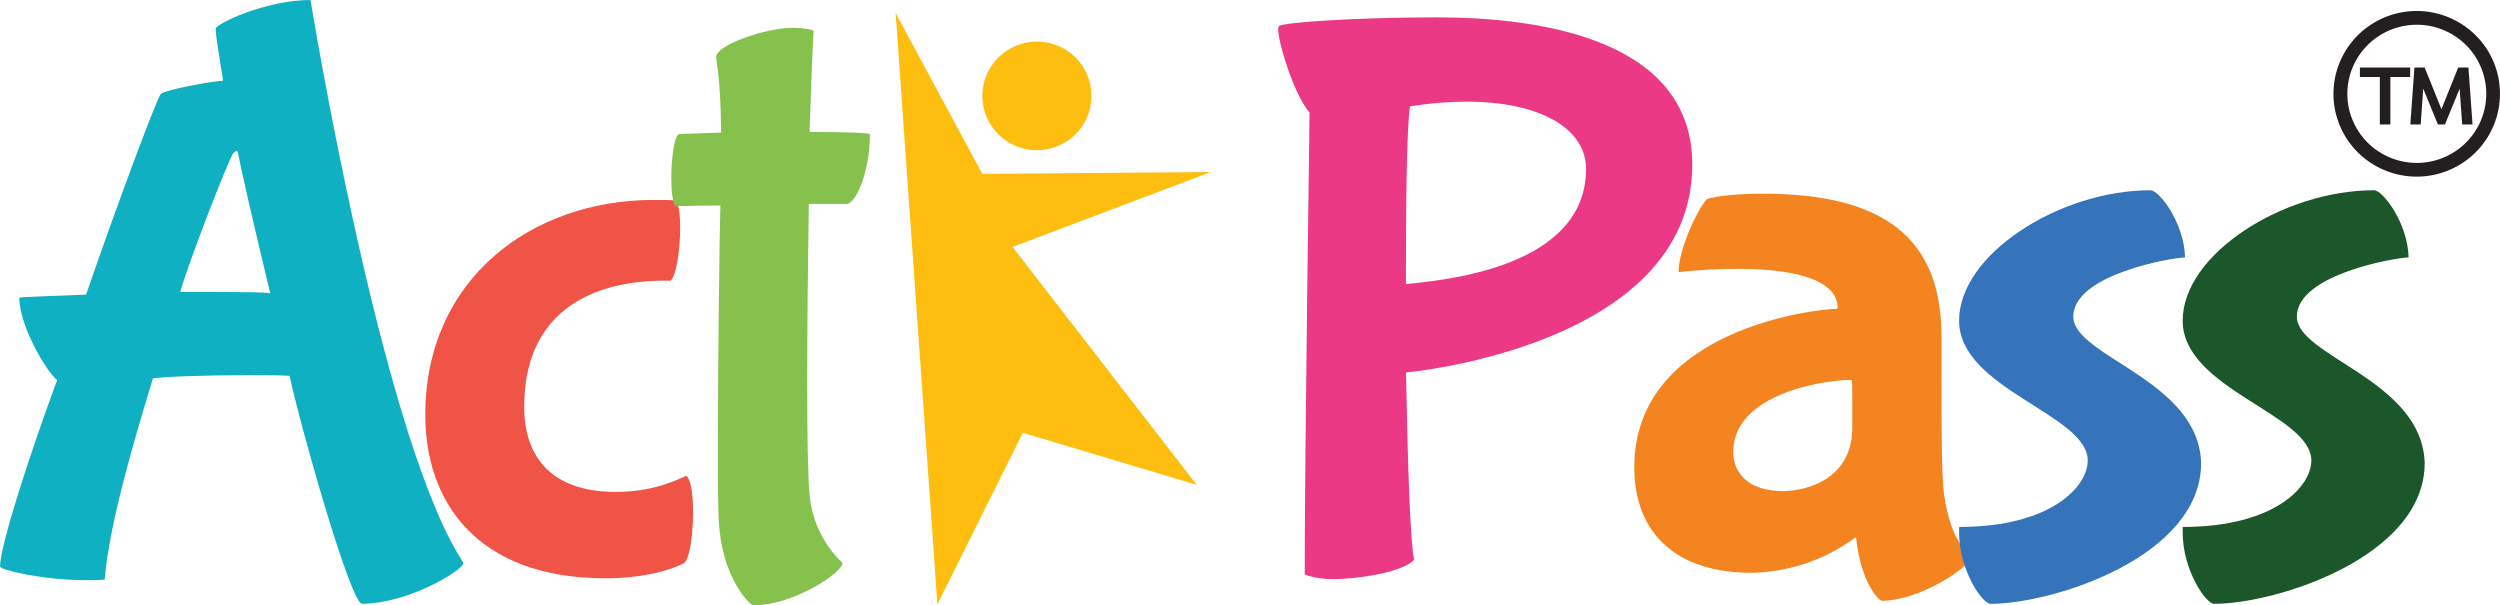
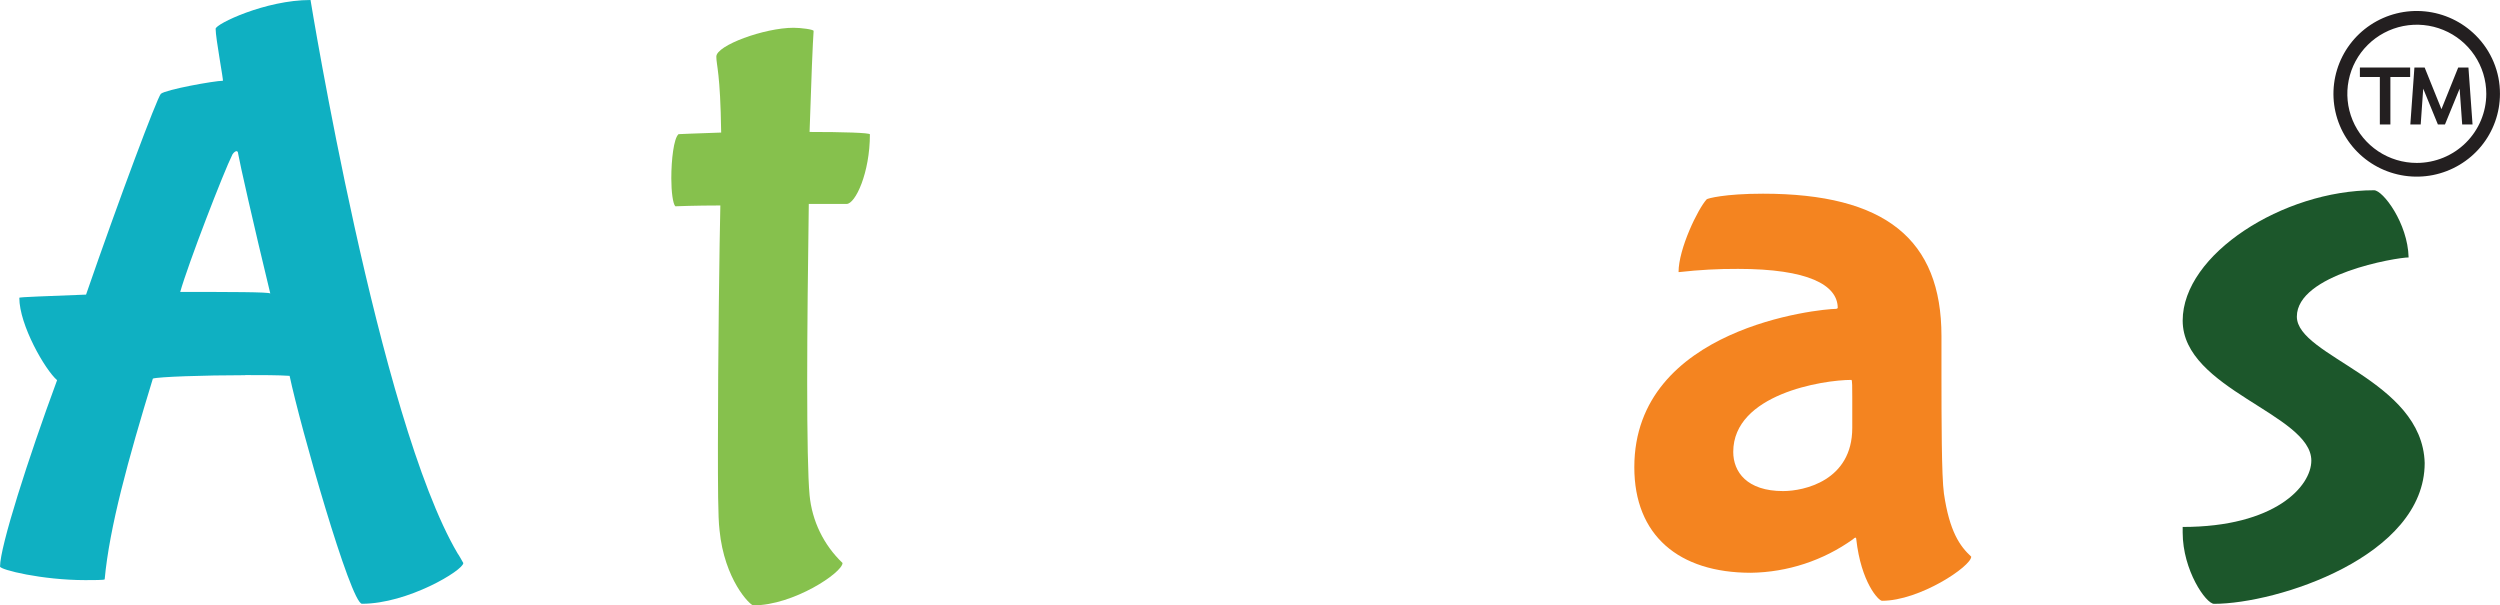
<svg xmlns="http://www.w3.org/2000/svg" width="128" height="31" viewBox="0 0 128 31" fill="none">
  <path fill-rule="evenodd" clip-rule="evenodd" d="M12.11 7.739C12.068 7.739 11.986 7.779 11.903 7.903C11.451 8.803 9.632 13.513 9.227 14.947C11.739 14.947 13.797 14.947 13.839 15.028C12.966 11.425 12.267 8.313 12.192 7.863C12.192 7.863 12.192 7.739 12.11 7.739ZM12.562 19.21C10.466 19.21 8.075 19.293 7.827 19.384C6.552 23.555 5.605 26.999 5.359 29.662C5.359 29.702 4.74 29.702 4.37 29.702C2.147 29.702 0.002 29.17 0.002 29.007C0.002 27.983 1.442 23.478 2.923 19.465C2.306 18.932 0.989 16.639 0.989 15.247C0.989 15.205 2.43 15.165 4.406 15.084C6.134 10.087 8.028 5.051 8.234 4.805C8.479 4.586 10.991 4.135 11.411 4.135C11.453 4.135 11.04 1.966 11.04 1.474C11.04 1.229 13.593 0 15.899 0C15.899 0 19.393 21.499 23.431 28.337C23.473 28.377 23.721 28.828 23.721 28.828C23.721 29.198 20.88 30.913 18.534 30.913C17.957 30.913 15.363 21.782 14.828 19.243C14.243 19.204 13.42 19.204 12.555 19.204L12.562 19.21Z" fill="#0FB0C2" />
-   <path fill-rule="evenodd" clip-rule="evenodd" d="M21.774 21.252C21.774 14.25 27.252 10.237 33.466 10.237C34.207 10.237 34.413 10.237 34.577 10.278C34.752 10.402 34.825 10.974 34.825 11.669C34.825 12.774 34.619 14.166 34.331 14.371H34.043C32.479 14.371 26.839 14.576 26.839 20.842C26.839 23.176 28.033 25.187 31.532 25.187C33.713 25.187 35.026 24.366 35.154 24.366C35.4 24.613 35.484 25.39 35.484 26.25C35.484 27.356 35.318 28.584 35.032 28.829C35.032 28.829 33.672 29.608 30.997 29.608C24.327 29.606 21.774 25.593 21.774 21.252Z" fill="#F05447" />
  <path fill-rule="evenodd" clip-rule="evenodd" d="M41.45 6.756C43.138 6.756 44.539 6.797 44.539 6.879C44.539 8.845 43.799 10.442 43.344 10.442H41.41C41.368 13.473 41.328 16.831 41.328 19.573C41.328 22.316 41.368 24.488 41.45 25.348C41.574 26.671 42.173 27.906 43.138 28.824C43.138 29.316 40.628 30.995 38.569 30.995C38.405 30.995 37.088 29.685 36.84 27.145C36.758 26.49 36.758 24.811 36.758 22.764C36.758 18.343 36.84 12.162 36.882 10.52C35.606 10.52 34.577 10.562 34.577 10.562C34.453 10.438 34.371 9.825 34.371 9.128C34.371 8.186 34.495 7.081 34.742 6.869C34.742 6.869 35.647 6.827 36.924 6.787C36.882 3.716 36.676 3.348 36.676 2.897C36.676 2.324 39.146 1.422 40.628 1.422C40.998 1.422 41.657 1.505 41.657 1.585C41.616 2.129 41.533 4.135 41.45 6.756Z" fill="#86C14D" />
-   <path fill-rule="evenodd" clip-rule="evenodd" d="M81.21 8.681C81.21 6.387 78.493 5.205 75.158 5.205C74.163 5.205 73.169 5.287 72.188 5.45C72.023 6.639 71.982 10.407 71.982 14.542C79.433 13.886 81.203 11.102 81.203 8.686L81.21 8.681ZM72.401 28.668C71.702 29.363 69.314 29.651 68.283 29.651C67.296 29.651 66.801 29.406 66.801 29.406C66.801 23.386 67.049 5.77 67.049 5.77C66.225 4.786 65.444 2.167 65.444 1.512C65.444 1.429 65.444 1.389 65.484 1.338C65.69 1.133 69.642 0.888 73.552 0.888C78.822 0.888 86.644 1.994 86.644 8.424C86.644 17.76 71.989 19.071 71.989 19.071C72.071 23.628 72.195 27.682 72.401 28.664V28.668Z" fill="#EB3985" />
  <path fill-rule="evenodd" clip-rule="evenodd" d="M94.836 20.352C94.836 19.862 94.836 19.451 94.794 19.451C93.313 19.451 88.742 20.188 88.742 23.136C88.742 24.16 89.441 25.143 91.295 25.143C92.366 25.143 94.836 24.611 94.836 21.909V20.345V20.352ZM99.529 25.267C99.816 27.232 100.352 27.969 100.927 28.501C100.927 28.993 98.292 30.76 96.358 30.76C96.183 30.76 95.287 29.818 95.041 27.608C95.041 27.608 95.041 27.526 94.999 27.526C94.957 27.526 94.875 27.608 94.875 27.608C93.35 28.699 91.525 29.299 89.647 29.326C85.942 29.326 83.677 27.403 83.677 23.922C83.677 16.756 93.187 15.814 94.01 15.814C94.041 15.81 94.07 15.795 94.092 15.772C94.092 14.585 92.57 13.767 88.989 13.767C87.984 13.762 86.981 13.817 85.984 13.93H85.942C85.942 12.741 86.93 10.696 87.383 10.204C87.423 10.162 88.288 9.917 90.264 9.917C96.522 9.917 99.403 12.251 99.403 17.206V19.292C99.405 21.335 99.405 24.406 99.529 25.267Z" fill="#F48420" />
-   <path fill-rule="evenodd" clip-rule="evenodd" d="M101.912 30.916C101.5 30.916 100.306 29.198 100.306 27.267V26.98C105.041 26.98 106.893 24.895 106.893 23.582C106.893 21.206 100.306 19.933 100.306 16.415C100.306 13.017 105.452 9.741 110.104 9.741C110.557 9.741 111.832 11.42 111.874 13.181C111.257 13.181 106.152 14.041 106.152 16.21C106.152 18.259 112.575 19.446 112.697 23.704C112.7 28.501 105.127 30.916 101.912 30.916Z" fill="#3573BA" />
  <path fill-rule="evenodd" clip-rule="evenodd" d="M113.359 30.916C112.947 30.916 111.753 29.198 111.753 27.267V26.98C116.488 26.98 118.34 24.895 118.34 23.582C118.34 21.206 111.753 19.933 111.753 16.415C111.753 13.017 116.899 9.741 121.551 9.741C122.004 9.741 123.279 11.42 123.321 13.181C122.703 13.181 117.599 14.041 117.599 16.21C117.599 18.259 124.02 19.446 124.144 23.704C124.144 28.501 116.57 30.916 113.359 30.916Z" fill="#1C572B" />
-   <path fill-rule="evenodd" clip-rule="evenodd" d="M51.039 24.83L52.372 22.161L61.275 24.827L54.026 15.464L51.846 12.642L61.995 8.806L50.296 8.902L49.561 7.541L45.857 0.667L46.318 7.216L46.926 15.819L47.482 23.668L47.994 30.943L51.039 24.83Z" fill="#FEBE10" />
-   <path fill-rule="evenodd" clip-rule="evenodd" d="M50.294 4.91C50.294 5.46 50.458 5.997 50.766 6.455C51.073 6.912 51.509 7.268 52.02 7.479C52.531 7.689 53.093 7.744 53.635 7.637C54.178 7.53 54.676 7.265 55.066 6.876C55.457 6.487 55.724 5.992 55.831 5.452C55.939 4.913 55.884 4.354 55.672 3.845C55.461 3.337 55.103 2.903 54.643 2.598C54.183 2.292 53.643 2.129 53.09 2.129C52.349 2.129 51.637 2.422 51.113 2.943C50.589 3.465 50.294 4.172 50.294 4.91Z" fill="#FEBE10" />
  <path d="M126.753 1.807C126.056 1.113 125.138 0.68 124.157 0.583C123.175 0.486 122.19 0.731 121.37 1.275C120.549 1.82 119.944 2.631 119.657 3.57C119.37 4.508 119.419 5.517 119.796 6.424C120.173 7.331 120.854 8.079 121.724 8.542C122.594 9.005 123.598 9.154 124.566 8.963C125.533 8.771 126.404 8.252 127.03 7.494C127.656 6.736 127.998 5.785 127.998 4.804C128 4.247 127.891 3.696 127.677 3.182C127.463 2.667 127.149 2.2 126.753 1.807ZM123.741 8.342C123.037 8.342 122.349 8.135 121.764 7.746C121.179 7.357 120.723 6.804 120.454 6.158C120.185 5.511 120.114 4.8 120.252 4.113C120.389 3.427 120.728 2.796 121.225 2.302C121.723 1.807 122.357 1.47 123.047 1.333C123.737 1.197 124.452 1.267 125.102 1.535C125.752 1.802 126.307 2.256 126.698 2.838C127.089 3.42 127.298 4.104 127.298 4.804C127.297 5.742 126.922 6.641 126.255 7.305C125.588 7.968 124.684 8.341 123.741 8.342Z" fill="#231F20" />
  <path d="M120.826 3.942H121.848V6.373H122.388V3.942H123.4V3.457H120.826V3.942Z" fill="#231F20" />
  <path d="M126.384 3.457H125.86L125.002 5.59L124.142 3.457H123.618L123.409 6.373H123.94L124.069 4.54L124.82 6.373H125.182L125.933 4.54L126.064 6.373H126.594L126.384 3.457Z" fill="#231F20" />
</svg>